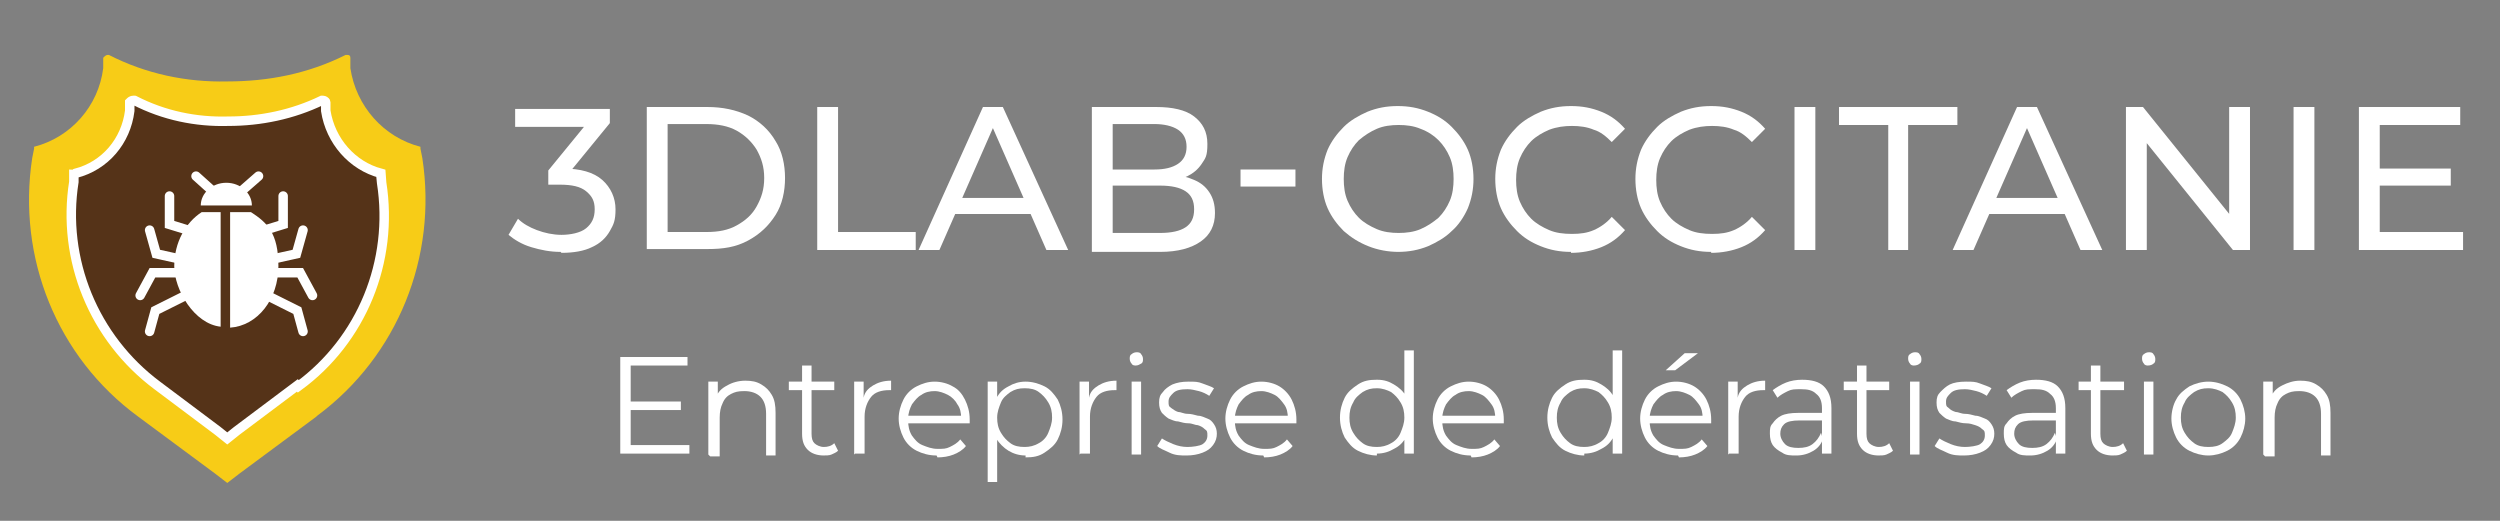
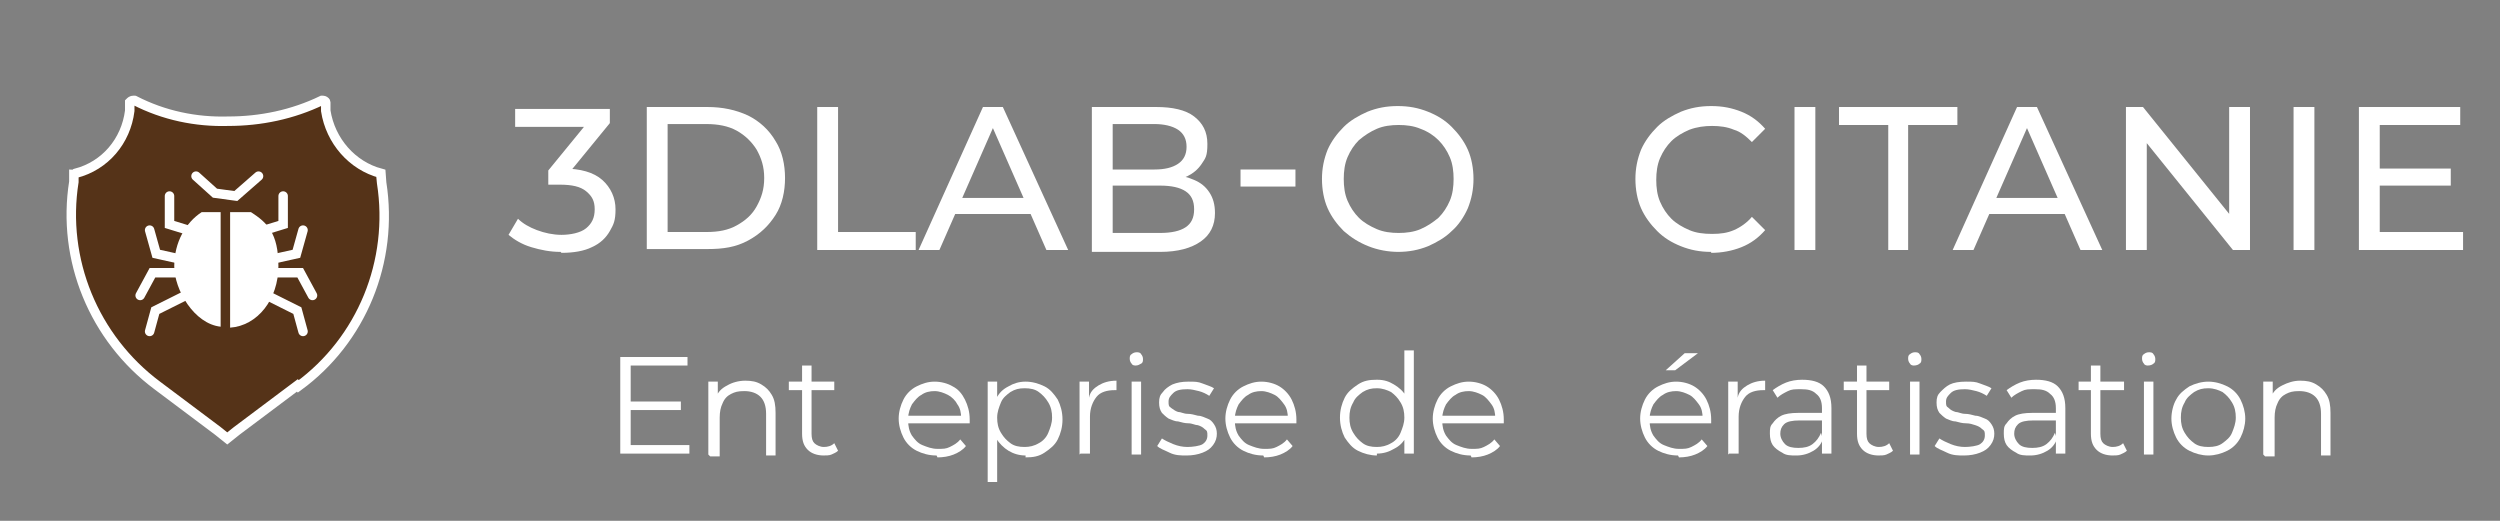
<svg xmlns="http://www.w3.org/2000/svg" id="Calque_1" data-name="Calque 1" version="1.1" viewBox="0 0 264 55">
  <rect x="0" y="0" width="264" height="55" fill="#808080" stroke="none" />
  <defs>
    <style>
      .cls-1 {
        fill: #000;
      }

      .cls-1, .cls-2, .cls-3 {
        stroke-width: 0px;
      }

      .cls-4 {
        fill: none;
        stroke-linecap: round;
      }

      .cls-4, .cls-5 {
        stroke: #fff;
        stroke-miterlimit: 10;
      }

      .cls-5 {
        fill: #553318;
      }

      .cls-2 {
        fill: #f7cc17;
      }

      .cls-3 {
        fill: #fff;
      }

      .cls-6 {
        display: none;
      }
    </style>
  </defs>
  <g id="Calque_1-2" data-name="Calque 1" class="cls-6">
    <g>
      <path class="cls-1" d="M49.7,27c-.8,0-1.5-.2-2.1-.5-.6-.4-1-.9-1.3-1.5-.3-.6-.5-1.4-.5-2.3s.2-1.6.5-2.3c.3-.6.8-1.2,1.3-1.5s1.3-.5,2.1-.5,1.7.2,2.3.7c.6.5,1,1.1,1.1,1.9h-1.1c-.1-.5-.4-.9-.8-1.2-.4-.3-.9-.5-1.6-.5s-1.1.1-1.5.4c-.4.3-.8.7-1,1.2-.2.5-.3,1.1-.3,1.9s.1,1.3.3,1.9c.2.5.6.9,1,1.2s.9.4,1.5.4,1.2-.1,1.6-.5c.4-.3.7-.7.8-1.2h1.1c-.2.8-.5,1.4-1.1,1.9-.6.4-1.4.7-2.3.7Z" />
      <path class="cls-1" d="M54.6,26.9v-8.6h1v3.4c.2-.4.5-.6.8-.9s.8-.3,1.2-.3.9,0,1.2.3.6.5.8.8c.2.4.3.8.3,1.4v4h-1v-3.9c0-.6-.1-1-.4-1.3-.3-.3-.6-.4-1.1-.4s-.6,0-.9.2c-.3.2-.5.4-.7.7s-.2.7-.2,1.1v3.6h-1Z" />
      <path class="cls-1" d="M61.5,26.9v-6.3h.9v1.1c.2-.3.4-.5.6-.7s.5-.3.8-.4c.3-.1.7-.1,1.1-.1v1.1h-.6c-.2,0-.5,0-.7.1-.2,0-.4.2-.6.3s-.3.3-.4.6-.2.6-.2.9v3.5h-1Z" />
      <path class="cls-1" d="M66.8,19.3c-.2,0-.4,0-.5-.2-.1-.1-.2-.3-.2-.5s0-.4.2-.5c.1-.1.3-.2.5-.2s.4,0,.5.2c.1.1.2.3.2.5s0,.4-.2.5c-.1.1-.3.2-.5.2ZM66.3,26.9v-6.3h1v6.3h-1Z" />
      <path class="cls-1" d="M71.4,27c-.6,0-1,0-1.4-.3s-.7-.4-.8-.7-.3-.7-.3-1.1h1c0,.2.1.4.2.6.1.2.3.3.5.4s.5.2.8.2.5,0,.7-.1c.2,0,.3-.2.4-.4s.2-.3.2-.5,0-.5-.2-.6-.3-.3-.5-.3-.5-.1-.8-.2c-.3,0-.7-.1-.9-.2-.3,0-.5-.2-.7-.4s-.3-.3-.4-.5-.1-.5-.1-.8,0-.6.3-.9c.2-.3.4-.5.8-.6s.7-.2,1.2-.2c.7,0,1.2.2,1.6.5s.6.8.7,1.3h-1c0-.3-.2-.5-.4-.7s-.5-.2-.9-.2-.7,0-.9.2-.3.4-.3.6,0,.4.1.5.2.3.5.4.5.2.9.2c.5,0,.9.1,1.2.3s.6.3.8.6.2.6.2,1,0,.8-.3,1.1c-.2.3-.5.5-.8.7s-.8.2-1.2.2Z" />
      <path class="cls-1" d="M77.7,26.9c-.4,0-.7,0-.9-.2-.3-.1-.5-.3-.6-.6s-.2-.6-.2-1.1v-3.6h-1.1v-.9h1.1v-1.6h1v1.6h1.8v.9h-1.8v3.6c0,.4,0,.6.2.8.2.1.4.2.8.2h.7v.9h-1Z" />
      <path class="cls-1" d="M82.8,27c-.6,0-1.1-.1-1.6-.4-.4-.3-.8-.7-1-1.1-.2-.5-.4-1.1-.4-1.7s.1-1.2.4-1.8c.2-.5.6-.9,1.1-1.1.4-.3,1-.4,1.6-.4s1.1.1,1.6.4.8.6,1,1.1c.2.5.4,1.1.4,1.8s-.1,1.2-.4,1.7-.6.9-1.1,1.1c-.4.3-1,.4-1.6.4ZM82.8,26.1c.4,0,.7,0,1-.3s.5-.5.7-.8c.2-.4.3-.8.3-1.4s0-1-.2-1.4-.4-.6-.7-.8-.6-.3-1-.3-.7,0-1,.3c-.3.2-.5.5-.7.8-.2.4-.3.8-.3,1.4s0,1,.3,1.4c.2.4.4.6.7.8.3.2.6.3,1,.3Z" />
      <path class="cls-1" d="M87.3,29.5v-9h.9v1c.2-.2.4-.4.6-.6.2-.2.4-.3.7-.4s.6-.2.9-.2c.6,0,1.1.1,1.5.4.4.3.8.7,1,1.2s.4,1.1.4,1.7-.1,1.2-.4,1.7c-.2.5-.6.9-1,1.2s-.9.4-1.5.4-.9-.1-1.3-.3c-.4-.2-.7-.5-.8-.8v3.6s-1,0-1,0ZM90.3,26.1c.4,0,.7-.1,1-.3.3-.2.5-.5.7-.8.2-.4.3-.8.3-1.3s0-.9-.3-1.3c-.2-.4-.4-.6-.7-.8-.3-.2-.6-.3-1-.3s-.8.1-1,.3c-.3.2-.5.5-.7.8s-.2.8-.2,1.3,0,.9.2,1.3c.2.4.4.6.7.8.3.2.6.3,1,.3Z" />
      <path class="cls-1" d="M94.7,26.9v-8.6h1v3.4c.2-.4.5-.6.8-.9s.8-.3,1.2-.3.9,0,1.2.3.6.5.8.8c.2.4.3.8.3,1.4v4h-1v-3.9c0-.6-.1-1-.4-1.3-.3-.3-.6-.4-1.1-.4s-.6,0-.9.2c-.3.2-.5.4-.7.7s-.2.7-.2,1.1v3.6h-1Z" />
      <path class="cls-1" d="M104.3,27c-.6,0-1.1-.1-1.5-.4s-.8-.7-1-1.1-.4-1.1-.4-1.7.1-1.2.4-1.7.6-.9,1-1.1.9-.4,1.5-.4,1.1.1,1.5.4c.4.3.7.6.9,1.1s.3,1,.3,1.5v.2c0,0,0,.2,0,.3h-4.9v-.8h3.9c0-.6-.2-1.1-.5-1.4s-.8-.5-1.3-.5-.7,0-.9.2c-.3.2-.5.4-.7.7s-.3.7-.3,1.2v.3c0,.5,0,1,.3,1.3.2.4.4.6.7.8.3.2.6.3.9.3s.8,0,1.1-.3.4-.4.6-.7h1c0,.4-.3.7-.5,1s-.5.5-.9.7c-.4.1-.8.2-1.2.2Z" />
      <path class="cls-1" d="M111.8,26.9v-8.4h1.2l2.9,5.9,2.8-5.9h1.2v8.4h-1v-6.6l-2.6,5.5h-.8l-2.6-5.4v6.5h-1Z" />
      <path class="cls-1" d="M121.1,26.9l3.1-8.4h1.1l3.1,8.4h-1.1l-2.5-7.1-2.6,7.1h-1.1ZM122.6,24.7l.3-.8h3.8l.3.8h-4.4Z" />
      <path class="cls-1" d="M133.3,27c-.8,0-1.5-.2-2.1-.5-.6-.4-1.1-.9-1.4-1.5s-.5-1.4-.5-2.3.2-1.6.5-2.3.8-1.2,1.4-1.5c.6-.4,1.3-.5,2.2-.5s1.7.2,2.4.7c.6.5,1,1.1,1.2,1.9h-1.2c-.1-.5-.4-.9-.8-1.2s-1-.4-1.6-.4-1.1.1-1.6.4c-.5.3-.8.7-1.1,1.2s-.4,1.1-.4,1.8.1,1.3.4,1.8c.2.5.6.9,1,1.2.4.3.9.4,1.5.4.9,0,1.6-.3,2-.8.5-.5.7-1.2.8-2.1h-2.4v-.8h3.5v4.5h-.9v-1.4c-.3.3-.5.6-.8.8s-.6.4-.9.5c-.4.1-.8.2-1.3.2Z" />
      <path class="cls-1" d="M142.4,27c-.8,0-1.4-.2-2-.5-.6-.4-1-.9-1.4-1.5s-.5-1.4-.5-2.3.2-1.6.5-2.3.8-1.2,1.4-1.5c.6-.4,1.3-.5,2-.5s1.5.2,2.1.5c.6.4,1,.9,1.4,1.5s.5,1.4.5,2.3-.2,1.6-.5,2.3c-.3.6-.8,1.2-1.4,1.5-.6.4-1.3.5-2.1.5ZM142.4,26.1c.6,0,1.1-.1,1.5-.4.4-.3.8-.7,1-1.2s.4-1.1.4-1.9-.1-1.3-.4-1.9c-.2-.5-.6-.9-1-1.2s-.9-.4-1.5-.4-1.1.1-1.5.4c-.4.3-.8.7-1,1.2-.2.5-.4,1.1-.4,1.9s.1,1.3.4,1.9c.2.5.6.9,1,1.2.4.3.9.4,1.5.4Z" />
      <path class="cls-1" d="M150.8,27c-.6,0-1.1-.1-1.6-.4s-.8-.6-1.1-1.1c-.3-.5-.4-1.1-.4-1.8v-5.3h1v5.3c0,.5,0,1,.3,1.3.2.3.4.6.8.8s.7.2,1.1.2.8,0,1.1-.2c.3-.2.6-.4.7-.8.2-.3.3-.8.3-1.3v-5.3h1v5.3c0,.7-.1,1.4-.4,1.8s-.7.8-1.1,1.1c-.5.2-1,.4-1.6.4Z" />
      <path class="cls-1" d="M157.6,26.9v-7.6h-2.5v-.8h6v.8h-2.5v7.6h-1Z" />
      <path class="cls-1" d="M162.4,26.9v-8.4h1v8.4h-1Z" />
      <path class="cls-1" d="M165.2,26.9v-8.4h5.2v.8h-4.2v2.9h3.8v.8h-3.8v3h4.2v.8h-5.2Z" />
      <path class="cls-1" d="M172.1,26.9v-8.4h2.7c.7,0,1.2.1,1.6.3s.7.5.9.9c.2.4.3.8.3,1.2s-.1.9-.3,1.2c-.2.4-.5.7-.9.9s-1,.3-1.6.3h-1.7v3.5h-1ZM173.1,22.6h1.6c.6,0,1.1-.2,1.4-.5s.4-.7.4-1.2-.1-.9-.4-1.2-.8-.4-1.4-.4h-1.6v3.3h0ZM176.5,26.9l-1.9-3.8h1.1l1.9,3.8h-1.2Z" />
    </g>
  </g>
-   <path class="cls-2" d="M33.4,44l-8.1,6-1.3,1-1.3-1-8.1-6C6,37.7,1.8,27.2,3.4,16.7l.2-1v-.2c3.9-1,6.8-4.3,7.3-8.3v-1.1c.2-.2.3-.3.5-.3s0,0,.1,0c3.9,2,8.2,2.9,12.5,2.8,4.3,0,8.5-.8,12.5-2.8,0,0,.1,0,.2,0,.2,0,.3.1.3.3v1.1c.6,4,3.5,7.3,7.4,8.3v.2s.2,1,.2,1c1.6,10.4-2.6,20.9-11.1,27.2Z" />
  <path class="cls-5" d="M31.4,40.7l-6.4,4.8-1,.8-1-.8-6.4-4.8c-6.7-5-10.1-13.3-8.8-21.5v-.8c.1,0,.2-.1.2-.1,3.1-.8,5.3-3.4,5.7-6.6v-.9c.1-.1.2-.2.4-.2s0,0,.1,0c3.1,1.6,6.5,2.3,9.9,2.2,3.4,0,6.8-.7,9.9-2.2,0,0,0,0,.1,0,.1,0,.3.1.3.2v.9c.5,3.2,2.8,5.8,5.8,6.6h0c0,.1.1,1,.1,1,1.3,8.3-2.1,16.6-8.8,21.5Z" />
  <g>
    <polyline class="cls-4" points="17.9 20.7 17.9 23.7 20.5 24.5 19.2 27.4 16.5 26.8 15.8 24.3" />
    <polyline class="cls-4" points="14.8 31.2 16.1 28.8 19.4 28.8 20 31 16.4 32.8 15.8 35" />
    <polyline class="cls-4" points="29.9 20.7 29.9 23.7 27.3 24.5 28.6 27.4 31.3 26.8 32 24.3" />
    <polyline class="cls-4" points="33 31.2 31.7 28.8 28.4 28.8 27.8 31 31.4 32.8 32 35" />
    <g>
      <path class="cls-3" d="M23.3,22.4h-2c-1.7,1.1-2.9,3.2-2.9,5.7s2.1,6.1,4.9,6.4v-12.2Z" />
      <path class="cls-3" d="M26.5,22.4h-2.2v12.2c2.9-.2,5.1-3,5.1-6.5s-1.2-4.6-2.9-5.7Z" />
    </g>
  </g>
-   <path class="cls-3" d="M23.9,21.7h-2.7c0-1.3,1.2-2.4,2.7-2.4s2.7,1.1,2.7,2.4h-2.7Z" />
  <polyline class="cls-4" points="27.3 18.6 24.9 20.7 22.7 20.4 20.7 18.6" />
  <g>
    <path class="cls-3" d="M59.2,26.6c-1.1,0-2.1-.2-3.1-.5-1-.3-1.8-.8-2.4-1.3l1-1.7c.5.5,1.2.9,2,1.2.8.3,1.7.5,2.6.5s2-.2,2.6-.7c.6-.5.9-1.1.9-2s-.3-1.4-.9-1.9c-.6-.5-1.5-.7-2.8-.7h-1.2v-1.5l4.5-5.5.3.9h-8.3v-1.9h10v1.5l-4.5,5.5-1.1-.7h.7c1.8,0,3.2.4,4.1,1.2.9.8,1.4,1.9,1.4,3.1s-.2,1.6-.6,2.3c-.4.7-1,1.3-1.9,1.7-.8.4-1.9.6-3.2.6Z" />
    <path class="cls-3" d="M68.3,26.4v-15.1h6.4c1.6,0,3,.3,4.3.9,1.2.6,2.2,1.5,2.9,2.7.7,1.1,1,2.5,1,3.9s-.3,2.8-1,3.9-1.6,2-2.9,2.7-2.6.9-4.3.9h-6.4ZM70.5,24.5h4.1c1.3,0,2.3-.2,3.2-.7.9-.5,1.6-1.1,2.1-2,.5-.9.8-1.8.8-3s-.3-2.1-.8-3c-.5-.8-1.2-1.5-2.1-2-.9-.5-2-.7-3.2-.7h-4.1v11.3Z" />
    <path class="cls-3" d="M86.3,26.4v-15.1h2.2v13.2h8.2v1.9h-10.3Z" />
    <path class="cls-3" d="M97,26.4l6.8-15.1h2.1l6.9,15.1h-2.3l-6.1-13.9h.9l-6.1,13.9h-2.2ZM100,22.6l.6-1.7h8.5l.6,1.7h-9.7Z" />
    <path class="cls-3" d="M115.3,26.4v-15.1h6.8c1.7,0,3.1.3,4,1,.9.7,1.4,1.6,1.4,2.9s-.2,1.5-.6,2.1c-.4.6-.9,1-1.5,1.3-.6.3-1.3.5-2,.5l.4-.6c.9,0,1.6.2,2.3.5.7.3,1.2.7,1.6,1.3.4.6.6,1.3.6,2.2,0,1.3-.5,2.3-1.5,3s-2.4,1.1-4.3,1.1h-7.2ZM117.5,24.6h5c1.2,0,2.1-.2,2.7-.6s.9-1,.9-1.9-.3-1.5-.9-1.9-1.5-.6-2.7-.6h-5.2v-1.7h4.6c1.1,0,1.9-.2,2.5-.6.6-.4.9-1,.9-1.8s-.3-1.4-.9-1.8c-.6-.4-1.5-.6-2.5-.6h-4.4v11.6Z" />
    <path class="cls-3" d="M131,19.7v-1.8h5.8v1.8h-5.8Z" />
    <path class="cls-3" d="M147.7,26.6c-1.1,0-2.2-.2-3.2-.6-1-.4-1.8-.9-2.6-1.6-.7-.7-1.3-1.5-1.7-2.4-.4-.9-.6-2-.6-3.1s.2-2.1.6-3.1c.4-.9,1-1.7,1.7-2.4s1.6-1.2,2.5-1.6c1-.4,2-.6,3.2-.6s2.2.2,3.2.6c1,.4,1.8.9,2.5,1.6.7.7,1.3,1.5,1.7,2.4.4.9.6,2,.6,3.1s-.2,2.1-.6,3.1c-.4.9-1,1.8-1.7,2.4-.7.7-1.6,1.2-2.5,1.6-1,.4-2,.6-3.2.6ZM147.7,24.6c.8,0,1.6-.1,2.3-.4.7-.3,1.3-.7,1.9-1.2.5-.5.9-1.1,1.2-1.8.3-.7.4-1.5.4-2.3s-.1-1.6-.4-2.3c-.3-.7-.7-1.3-1.2-1.8-.5-.5-1.1-.9-1.9-1.2-.7-.3-1.5-.4-2.3-.4s-1.6.1-2.3.4c-.7.3-1.3.7-1.9,1.2-.5.5-.9,1.1-1.2,1.8-.3.7-.4,1.5-.4,2.3s.1,1.6.4,2.3c.3.7.7,1.3,1.2,1.8.5.5,1.2.9,1.9,1.2.7.3,1.5.4,2.3.4Z" />
-     <path class="cls-3" d="M165.9,26.6c-1.2,0-2.2-.2-3.2-.6-1-.4-1.8-.9-2.5-1.6-.7-.7-1.3-1.5-1.7-2.4-.4-.9-.6-2-.6-3.1s.2-2.1.6-3.1c.4-.9,1-1.7,1.7-2.4s1.6-1.2,2.5-1.6c1-.4,2-.6,3.2-.6s2.2.2,3.2.6c1,.4,1.8,1,2.5,1.8l-1.4,1.4c-.6-.6-1.2-1.1-1.9-1.3-.7-.3-1.5-.4-2.3-.4s-1.6.1-2.4.4c-.7.3-1.4.7-1.9,1.2-.5.5-.9,1.1-1.2,1.8s-.4,1.5-.4,2.3.1,1.6.4,2.3.7,1.3,1.2,1.8c.5.5,1.2.9,1.9,1.2.7.3,1.5.4,2.4.4s1.6-.1,2.3-.4c.7-.3,1.4-.8,1.9-1.4l1.4,1.4c-.7.8-1.5,1.4-2.5,1.8s-2.1.6-3.2.6Z" />
    <path class="cls-3" d="M180.7,26.6c-1.2,0-2.2-.2-3.2-.6-1-.4-1.8-.9-2.5-1.6-.7-.7-1.3-1.5-1.7-2.4-.4-.9-.6-2-.6-3.1s.2-2.1.6-3.1c.4-.9,1-1.7,1.7-2.4s1.6-1.2,2.5-1.6c1-.4,2-.6,3.2-.6s2.2.2,3.2.6c1,.4,1.8,1,2.5,1.8l-1.4,1.4c-.6-.6-1.2-1.1-1.9-1.3-.7-.3-1.5-.4-2.3-.4s-1.6.1-2.4.4c-.7.3-1.4.7-1.9,1.2-.5.5-.9,1.1-1.2,1.8s-.4,1.5-.4,2.3.1,1.6.4,2.3.7,1.3,1.2,1.8c.5.5,1.2.9,1.9,1.2.7.3,1.5.4,2.4.4s1.6-.1,2.3-.4c.7-.3,1.4-.8,1.9-1.4l1.4,1.4c-.7.8-1.5,1.4-2.5,1.8s-2.1.6-3.2.6Z" />
    <path class="cls-3" d="M189.5,26.4v-15.1h2.2v15.1h-2.2Z" />
    <path class="cls-3" d="M199.4,26.4v-13.2h-5.2v-1.9h12.5v1.9h-5.2v13.2h-2.1Z" />
    <path class="cls-3" d="M206.2,26.4l6.8-15.1h2.1l6.9,15.1h-2.3l-6.1-13.9h.9l-6.1,13.9h-2.2ZM209.1,22.6l.6-1.7h8.5l.6,1.7h-9.7Z" />
    <path class="cls-3" d="M224.5,26.4v-15.1h1.8l10,12.4h-.9v-12.4h2.2v15.1h-1.8l-10-12.4h.9v12.4h-2.2Z" />
    <path class="cls-3" d="M242.2,26.4v-15.1h2.2v15.1h-2.2Z" />
    <path class="cls-3" d="M249.1,26.4v-15.1h10.7v1.9h-8.5v11.3h8.8v1.9h-11ZM251,19.6v-1.8h7.8v1.8h-7.8Z" />
  </g>
  <g>
    <path class="cls-3" d="M65.5,48v-10.3h7.1v.9h-6v8.4h6.2v.9h-7.3ZM66.5,43.3v-.9h5.4v.9h-5.4Z" />
    <path class="cls-3" d="M74.8,48v-7.7h1v2.1l-.2-.4c.2-.6.6-1,1.2-1.3.5-.3,1.2-.5,1.9-.5s1.2.1,1.7.4.8.6,1.1,1.1c.3.5.4,1.1.4,1.9v4.5h-1v-4.4c0-.8-.2-1.4-.6-1.8-.4-.4-1-.6-1.7-.6s-1,.1-1.4.3c-.4.2-.7.5-.9,1-.2.4-.3.9-.3,1.5v4.1h-1Z" />
    <path class="cls-3" d="M83.3,41.2v-.9h4.8v.9h-4.8ZM87,48.1c-.7,0-1.3-.2-1.7-.6-.4-.4-.6-.9-.6-1.7v-7.2h1v7.2c0,.5.1.8.3,1s.6.4,1,.4.8-.1,1.1-.4l.4.8c-.2.2-.5.3-.7.4s-.6.1-.9.1Z" />
-     <path class="cls-3" d="M90.2,48v-7.7h1v2.1-.4c.1-.6.5-1,1-1.3.5-.3,1.1-.5,1.9-.5v1s0,0-.1,0c0,0,0,0-.1,0-.8,0-1.5.2-1.9.7s-.7,1.2-.7,2.1v3.9h-1Z" />
    <path class="cls-3" d="M98.9,48.1c-.8,0-1.5-.2-2.1-.5s-1.1-.8-1.4-1.4-.5-1.3-.5-2,.2-1.4.5-2c.3-.6.8-1.1,1.4-1.4.6-.3,1.2-.5,1.9-.5s1.4.2,1.9.5c.6.3,1,.8,1.3,1.4s.5,1.3.5,2.1,0,.1,0,.2,0,.1,0,.2h-6.7v-.8h6.2l-.4.3c0-.6-.1-1.1-.4-1.5-.2-.4-.6-.8-1-1-.4-.2-.9-.4-1.4-.4s-1,.1-1.4.4c-.4.2-.7.6-1,1-.2.4-.4.9-.4,1.5v.2c0,.6.1,1.1.4,1.6.3.4.6.8,1.1,1s1,.4,1.6.4.9,0,1.3-.2c.4-.2.8-.4,1.1-.8l.6.7c-.3.4-.8.7-1.3.9s-1.1.3-1.7.3Z" />
    <path class="cls-3" d="M104.3,50.9v-10.6h1v3.9c-.1,0,0,1.6,0,1.6v5.1h-1ZM108.3,48.1c-.7,0-1.3-.2-1.8-.5-.5-.3-1-.8-1.3-1.3-.3-.6-.5-1.3-.5-2.1s.2-1.6.5-2.1c.3-.6.7-1,1.3-1.3.5-.3,1.1-.5,1.8-.5s1.4.2,2,.5,1,.8,1.4,1.4c.3.6.5,1.3.5,2.1s-.2,1.5-.5,2.1c-.3.6-.8,1-1.4,1.4s-1.2.5-2,.5ZM108.2,47.2c.5,0,1-.1,1.5-.4.4-.2.8-.6,1-1.1s.4-1,.4-1.6-.1-1.1-.4-1.6-.6-.8-1-1.1c-.4-.3-.9-.4-1.5-.4s-1,.1-1.5.4c-.4.3-.8.6-1,1.1s-.4,1-.4,1.6.1,1.1.4,1.6.6.8,1,1.1.9.4,1.5.4Z" />
    <path class="cls-3" d="M114,48v-7.7h1v2.1-.4c.1-.6.5-1,1-1.3.5-.3,1.1-.5,1.9-.5v1s0,0-.1,0c0,0,0,0-.1,0-.8,0-1.5.2-1.9.7s-.7,1.2-.7,2.1v3.9h-1Z" />
    <path class="cls-3" d="M120,38.6c-.2,0-.4,0-.5-.2-.1-.1-.2-.3-.2-.5s0-.4.2-.5c.1-.1.3-.2.5-.2s.4,0,.5.2c.1.1.2.3.2.5s0,.4-.2.5-.3.2-.6.2ZM119.5,48v-7.7h1v7.7h-1Z" />
    <path class="cls-3" d="M125.3,48.1c-.6,0-1.2,0-1.8-.3s-1-.4-1.3-.7l.5-.8c.3.2.7.4,1.2.6.5.2,1,.3,1.5.3s1.3-.1,1.6-.3c.3-.2.5-.5.5-.9s0-.5-.3-.7c-.2-.2-.4-.3-.7-.4-.3,0-.6-.2-1-.2-.4,0-.7-.1-1.1-.2-.4,0-.7-.2-1-.3-.3-.2-.5-.4-.7-.6-.2-.3-.3-.6-.3-1.1s.1-.8.4-1.1c.2-.3.6-.6,1-.8.5-.2,1-.3,1.7-.3s1,0,1.5.2.9.3,1.2.5l-.5.8c-.3-.2-.7-.4-1.1-.5-.4-.1-.8-.2-1.2-.2-.7,0-1.2.1-1.5.4s-.5.5-.5.9,0,.5.3.7.4.3.7.4c.3,0,.6.2,1,.2.4,0,.7.1,1.1.2.4,0,.7.2,1,.3.3.1.5.3.7.6.2.3.3.6.3,1s-.1.8-.4,1.2-.6.6-1.1.8c-.5.2-1.1.3-1.7.3Z" />
    <path class="cls-3" d="M133.4,48.1c-.8,0-1.5-.2-2.1-.5s-1.1-.8-1.4-1.4-.5-1.3-.5-2,.2-1.4.5-2c.3-.6.8-1.1,1.4-1.4.6-.3,1.2-.5,1.9-.5s1.4.2,1.9.5,1,.8,1.3,1.4.5,1.3.5,2.1,0,.1,0,.2,0,.1,0,.2h-6.7v-.8h6.2l-.4.3c0-.6-.1-1.1-.4-1.5s-.6-.8-1-1c-.4-.2-.9-.4-1.4-.4s-1,.1-1.4.4c-.4.2-.7.6-1,1-.2.4-.4.9-.4,1.5v.2c0,.6.1,1.1.4,1.6.3.4.6.8,1.1,1s1,.4,1.6.4.9,0,1.3-.2.8-.4,1.1-.8l.6.7c-.3.4-.8.7-1.3.9s-1.1.3-1.7.3Z" />
    <path class="cls-3" d="M145.4,48.1c-.7,0-1.4-.2-2-.5s-1-.8-1.4-1.4c-.3-.6-.5-1.3-.5-2.1s.2-1.5.5-2.1c.3-.6.8-1,1.4-1.4s1.2-.5,2-.5,1.3.2,1.8.5c.5.3,1,.7,1.3,1.3s.5,1.3.5,2.1-.2,1.5-.5,2.1c-.3.6-.7,1-1.3,1.3-.5.3-1.1.5-1.8.5ZM145.4,47.2c.5,0,1-.1,1.5-.4.4-.2.8-.6,1-1.1.2-.5.4-1,.4-1.6s-.1-1.1-.4-1.6c-.3-.5-.6-.8-1-1.1-.4-.2-.9-.4-1.5-.4s-1,.1-1.5.4c-.4.3-.8.6-1,1.1-.3.5-.4,1-.4,1.6s.1,1.1.4,1.6c.3.5.6.8,1,1.1s.9.4,1.5.4ZM148.3,48v-3.9c.1,0,0-1.6,0-1.6v-5.5h1v10.9h-1Z" />
    <path class="cls-3" d="M155.3,48.1c-.8,0-1.5-.2-2.1-.5s-1.1-.8-1.4-1.4-.5-1.3-.5-2,.2-1.4.5-2c.3-.6.8-1.1,1.4-1.4.6-.3,1.2-.5,1.9-.5s1.4.2,1.9.5,1,.8,1.3,1.4.5,1.3.5,2.1,0,.1,0,.2,0,.1,0,.2h-6.7v-.8h6.2l-.4.3c0-.6-.1-1.1-.4-1.5s-.6-.8-1-1c-.4-.2-.9-.4-1.4-.4s-1,.1-1.4.4c-.4.2-.7.6-1,1-.2.4-.4.9-.4,1.5v.2c0,.6.1,1.1.4,1.6.3.4.6.8,1.1,1s1,.4,1.6.4.9,0,1.3-.2.8-.4,1.1-.8l.6.7c-.3.4-.8.7-1.3.9s-1.1.3-1.7.3Z" />
-     <path class="cls-3" d="M167.3,48.1c-.7,0-1.4-.2-2-.5s-1-.8-1.4-1.4c-.3-.6-.5-1.3-.5-2.1s.2-1.5.5-2.1c.3-.6.8-1,1.4-1.4s1.2-.5,2-.5,1.3.2,1.8.5c.5.3,1,.7,1.3,1.3s.5,1.3.5,2.1-.2,1.5-.5,2.1c-.3.6-.7,1-1.3,1.3-.5.3-1.1.5-1.8.5ZM167.3,47.2c.5,0,1-.1,1.5-.4.4-.2.8-.6,1-1.1.2-.5.4-1,.4-1.6s-.1-1.1-.4-1.6c-.3-.5-.6-.8-1-1.1-.4-.2-.9-.4-1.5-.4s-1,.1-1.5.4c-.4.3-.8.6-1,1.1-.3.5-.4,1-.4,1.6s.1,1.1.4,1.6c.3.5.6.8,1,1.1s.9.4,1.5.4ZM170.3,48v-3.9c.1,0,0-1.6,0-1.6v-5.5h1v10.9h-1Z" />
    <path class="cls-3" d="M177.2,48.1c-.8,0-1.5-.2-2.1-.5s-1.1-.8-1.4-1.4-.5-1.3-.5-2,.2-1.4.5-2c.3-.6.8-1.1,1.4-1.4.6-.3,1.2-.5,1.9-.5s1.4.2,1.9.5,1,.8,1.3,1.4.5,1.3.5,2.1,0,.1,0,.2,0,.1,0,.2h-6.7v-.8h6.2l-.4.3c0-.6-.1-1.1-.4-1.5s-.6-.8-1-1c-.4-.2-.9-.4-1.4-.4s-1,.1-1.4.4c-.4.2-.7.6-1,1-.2.4-.4.9-.4,1.5v.2c0,.6.1,1.1.4,1.6.3.4.6.8,1.1,1s1,.4,1.6.4.9,0,1.3-.2.8-.4,1.1-.8l.6.7c-.3.4-.8.7-1.3.9s-1.1.3-1.7.3ZM175.9,39.1l2-1.8h1.4l-2.4,1.8h-1Z" />
    <path class="cls-3" d="M182.5,48v-7.7h1v2.1-.4c.1-.6.5-1,1-1.3.5-.3,1.1-.5,1.9-.5v1s0,0-.1,0,0,0-.1,0c-.8,0-1.5.2-1.9.7s-.7,1.2-.7,2.1v3.9h-1Z" />
    <path class="cls-3" d="M189.7,48.1c-.6,0-1.1,0-1.5-.3-.4-.2-.8-.5-1-.8s-.3-.7-.3-1.2,0-.8.3-1.1c.2-.3.5-.6.9-.8.4-.2,1-.3,1.8-.3h2.7v.8h-2.6c-.7,0-1.3.1-1.6.4-.3.3-.4.6-.4,1s.2.8.5,1.1c.3.3.8.4,1.4.4s1.1-.1,1.5-.4c.4-.3.7-.7.9-1.2l.2.7c-.2.5-.5.9-1,1.2s-1.1.5-1.8.5ZM192.4,48v-2s0-2.9,0-2.9c0-.7-.2-1.2-.6-1.5-.4-.4-.9-.5-1.6-.5s-1,0-1.4.2-.8.4-1.1.7l-.5-.8c.4-.3.9-.6,1.4-.8.5-.2,1.1-.3,1.7-.3,1,0,1.8.2,2.3.7s.8,1.2.8,2.3v4.8h-1Z" />
    <path class="cls-3" d="M194.7,41.2v-.9h4.8v.9h-4.8ZM198.4,48.1c-.7,0-1.3-.2-1.7-.6-.4-.4-.6-.9-.6-1.7v-7.2h1v7.2c0,.5.1.8.3,1,.2.2.6.4,1,.4s.8-.1,1.1-.4l.4.8c-.2.2-.5.3-.7.4s-.6.1-.9.1Z" />
    <path class="cls-3" d="M202.2,38.6c-.2,0-.4,0-.5-.2-.1-.1-.2-.3-.2-.5s0-.4.2-.5c.1-.1.3-.2.5-.2s.4,0,.5.2c.1.1.2.3.2.5s0,.4-.2.5c-.1.1-.3.2-.6.2ZM201.7,48v-7.7h1v7.7h-1Z" />
    <path class="cls-3" d="M207.4,48.1c-.6,0-1.2,0-1.8-.3s-1-.4-1.3-.7l.5-.8c.3.2.7.4,1.2.6s1,.3,1.5.3,1.3-.1,1.6-.3c.3-.2.5-.5.5-.9s0-.5-.3-.7c-.2-.2-.4-.3-.7-.4s-.6-.2-1-.2c-.4,0-.7-.1-1.1-.2-.4,0-.7-.2-1-.3-.3-.2-.5-.4-.7-.6-.2-.3-.3-.6-.3-1.1s.1-.8.4-1.1.6-.6,1-.8,1-.3,1.7-.3,1,0,1.5.2.9.3,1.2.5l-.5.8c-.3-.2-.7-.4-1.1-.5-.4-.1-.8-.2-1.2-.2-.7,0-1.2.1-1.5.4s-.5.5-.5.9,0,.5.3.7c.2.2.4.3.7.4.3,0,.6.2,1,.2.4,0,.7.1,1.1.2.4,0,.7.2,1,.3.3.1.5.3.7.6.2.3.3.6.3,1s-.1.8-.4,1.2-.6.6-1.1.8-1.1.3-1.7.3Z" />
    <path class="cls-3" d="M214.4,48.1c-.6,0-1.1,0-1.5-.3-.4-.2-.8-.5-1-.8s-.3-.7-.3-1.2,0-.8.3-1.1c.2-.3.5-.6.9-.8.4-.2,1-.3,1.8-.3h2.7v.8h-2.6c-.7,0-1.3.1-1.6.4-.3.3-.4.6-.4,1s.2.8.5,1.1c.3.3.8.4,1.4.4s1.1-.1,1.5-.4c.4-.3.7-.7.9-1.2l.2.7c-.2.5-.5.9-1,1.2s-1.1.5-1.8.5ZM217.1,48v-2s0-2.9,0-2.9c0-.7-.2-1.2-.6-1.5-.4-.4-.9-.5-1.6-.5s-1,0-1.4.2-.8.4-1.1.7l-.5-.8c.4-.3.9-.6,1.4-.8.5-.2,1.1-.3,1.7-.3,1,0,1.8.2,2.3.7s.8,1.2.8,2.3v4.8h-1Z" />
    <path class="cls-3" d="M219.5,41.2v-.9h4.8v.9h-4.8ZM223.1,48.1c-.7,0-1.3-.2-1.7-.6-.4-.4-.6-.9-.6-1.7v-7.2h1v7.2c0,.5.1.8.3,1,.2.2.6.4,1,.4s.8-.1,1.1-.4l.4.8c-.2.2-.5.3-.7.4s-.6.1-.9.1Z" />
    <path class="cls-3" d="M226.9,38.6c-.2,0-.4,0-.5-.2-.1-.1-.2-.3-.2-.5s0-.4.2-.5c.1-.1.3-.2.5-.2s.4,0,.5.2c.1.1.2.3.2.5s0,.4-.2.5c-.1.1-.3.2-.6.2ZM226.4,48v-7.7h1v7.7h-1Z" />
    <path class="cls-3" d="M233.2,48.1c-.7,0-1.4-.2-2-.5-.6-.3-1.1-.8-1.4-1.4s-.5-1.3-.5-2,.2-1.5.5-2c.3-.6.8-1,1.4-1.4.6-.3,1.3-.5,2-.5s1.4.2,2,.5c.6.3,1.1.8,1.4,1.4.3.6.5,1.3.5,2s-.2,1.4-.5,2c-.3.6-.8,1.1-1.4,1.4-.6.3-1.3.5-2,.5ZM233.2,47.2c.6,0,1.1-.1,1.5-.4s.8-.6,1-1.1c.2-.5.4-1,.4-1.6s-.1-1.1-.4-1.6c-.3-.5-.6-.8-1-1.1-.4-.2-.9-.4-1.5-.4s-1,.1-1.5.4c-.4.3-.8.6-1,1.1-.3.5-.4,1-.4,1.6s.1,1.1.4,1.6c.3.5.6.8,1,1.1s.9.4,1.5.4Z" />
    <path class="cls-3" d="M239,48v-7.7h1v2.1l-.2-.4c.2-.6.6-1,1.2-1.3s1.2-.5,1.9-.5,1.2.1,1.7.4.8.6,1.1,1.1c.3.5.4,1.1.4,1.9v4.5h-1v-4.4c0-.8-.2-1.4-.6-1.8-.4-.4-1-.6-1.7-.6s-1,.1-1.4.3-.7.5-.9,1c-.2.4-.3.9-.3,1.5v4.1h-1Z" />
  </g>
</svg>